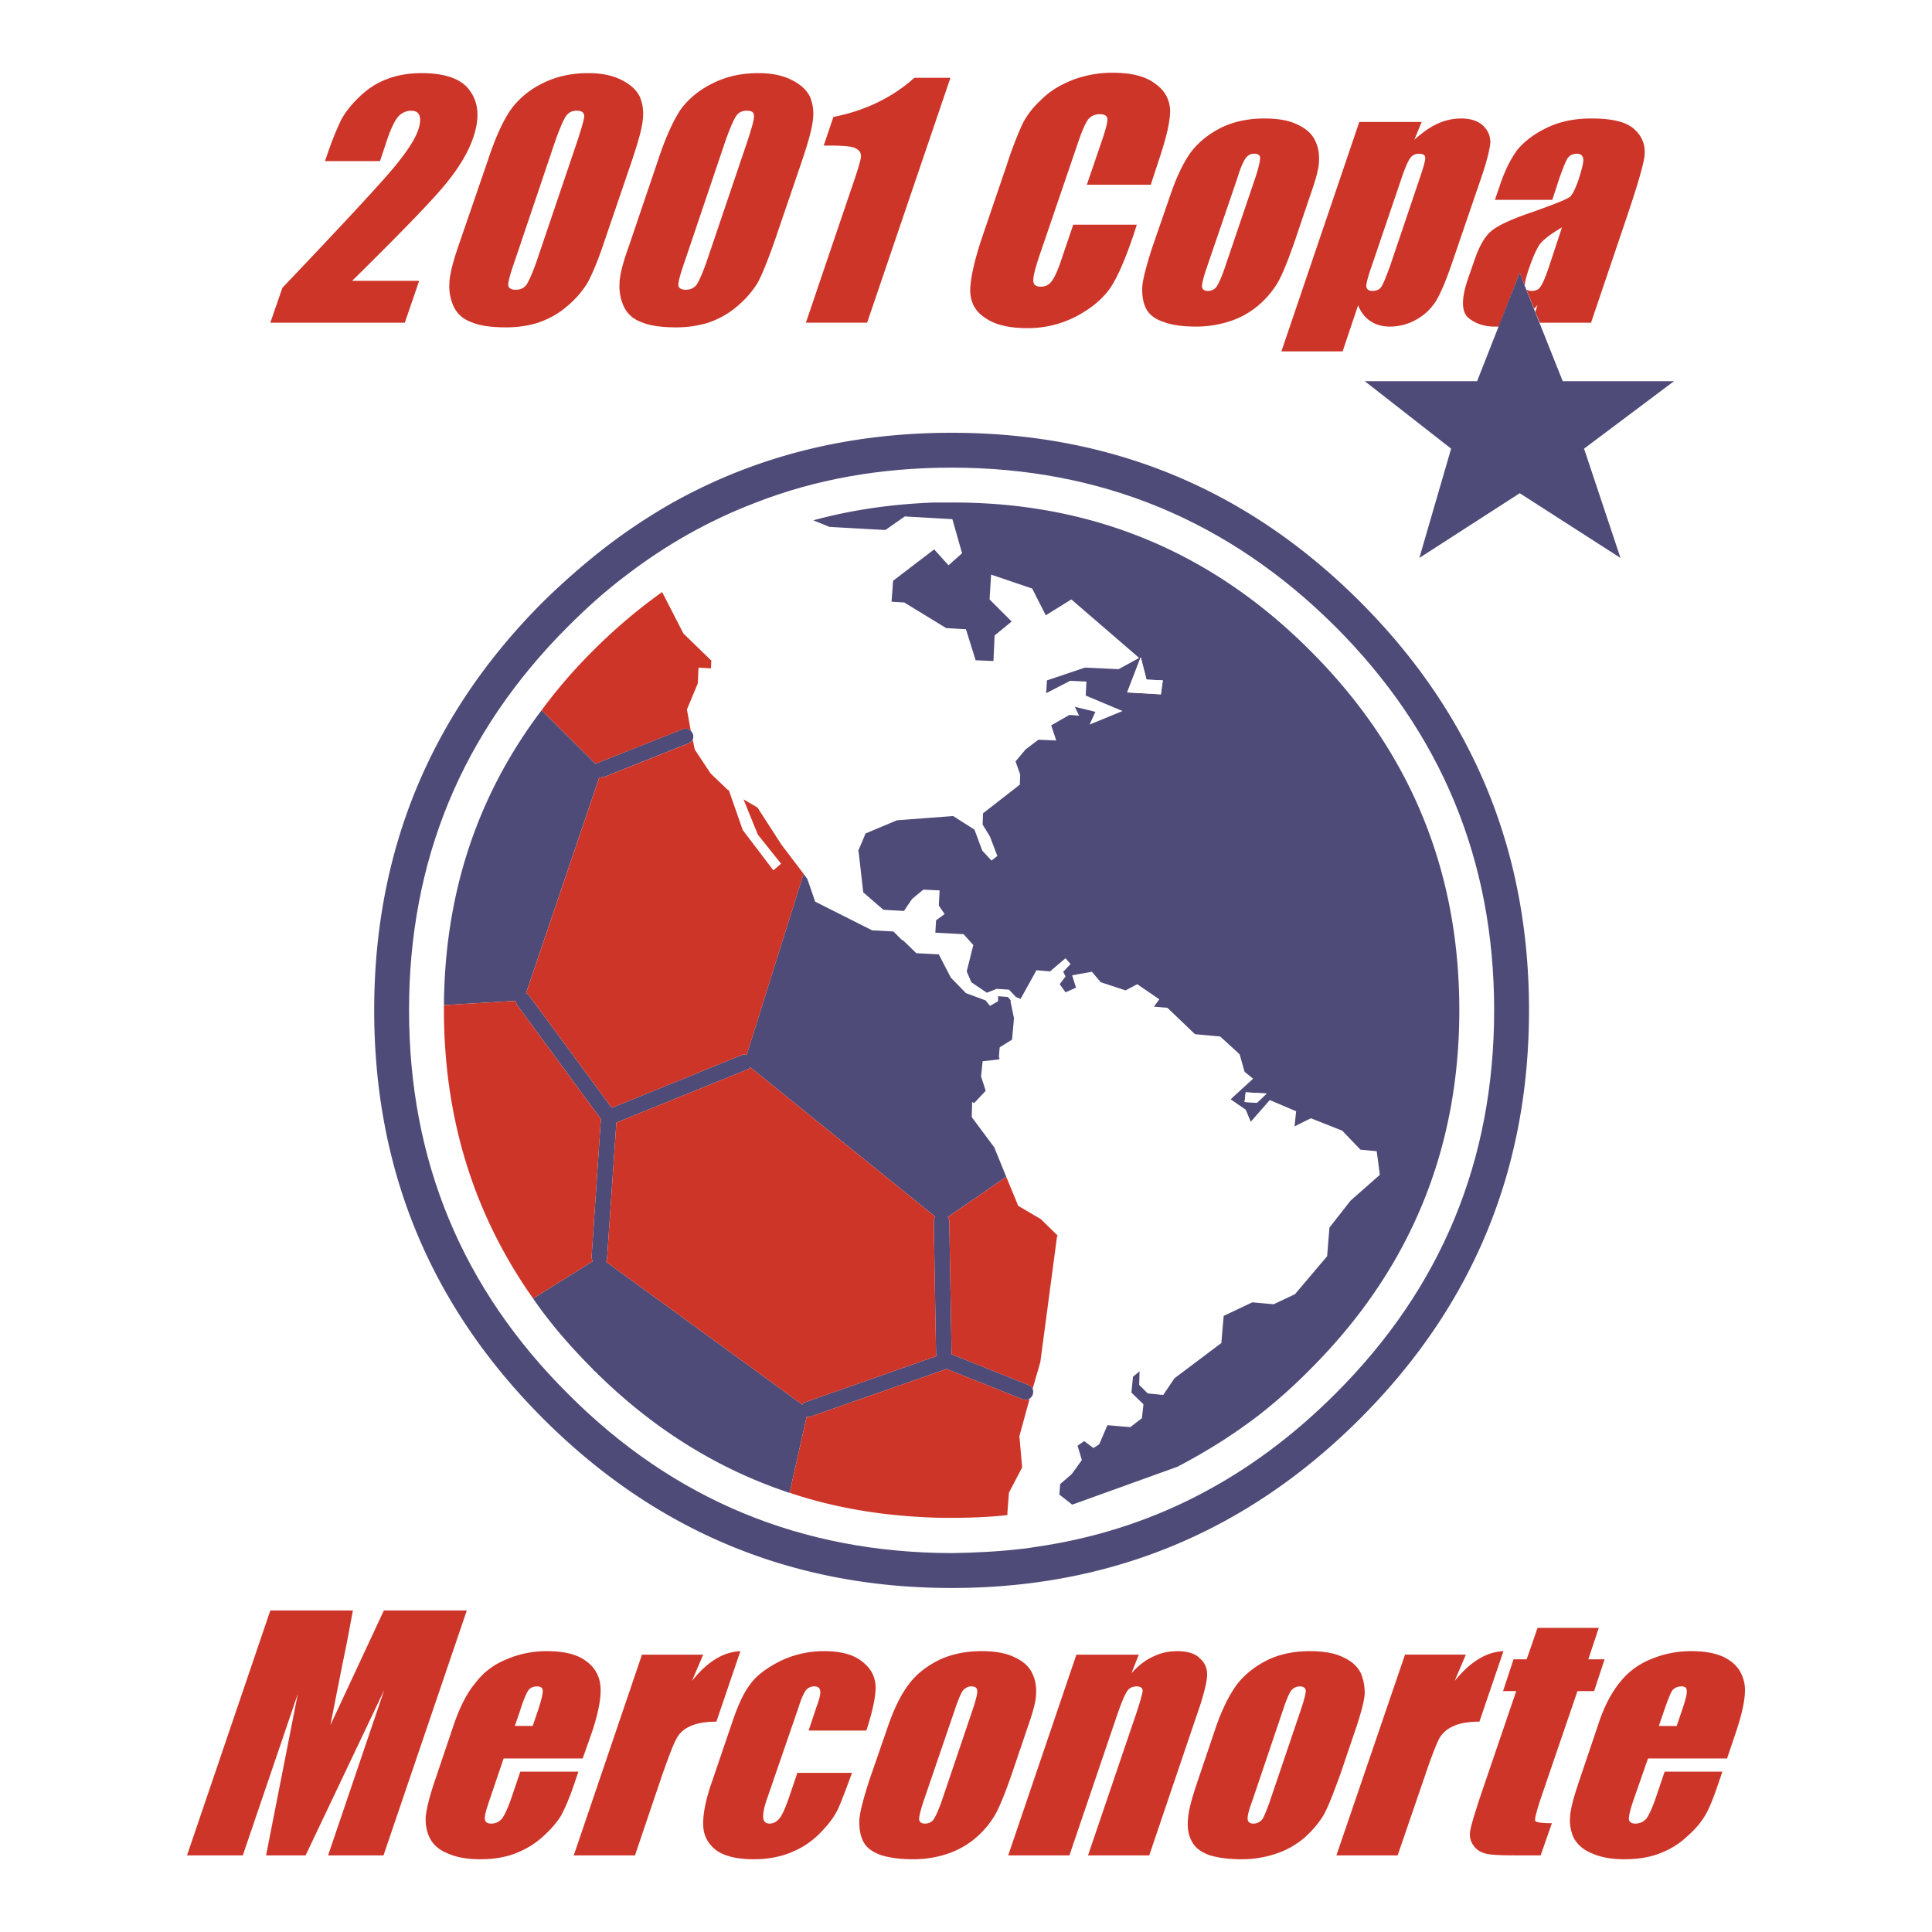
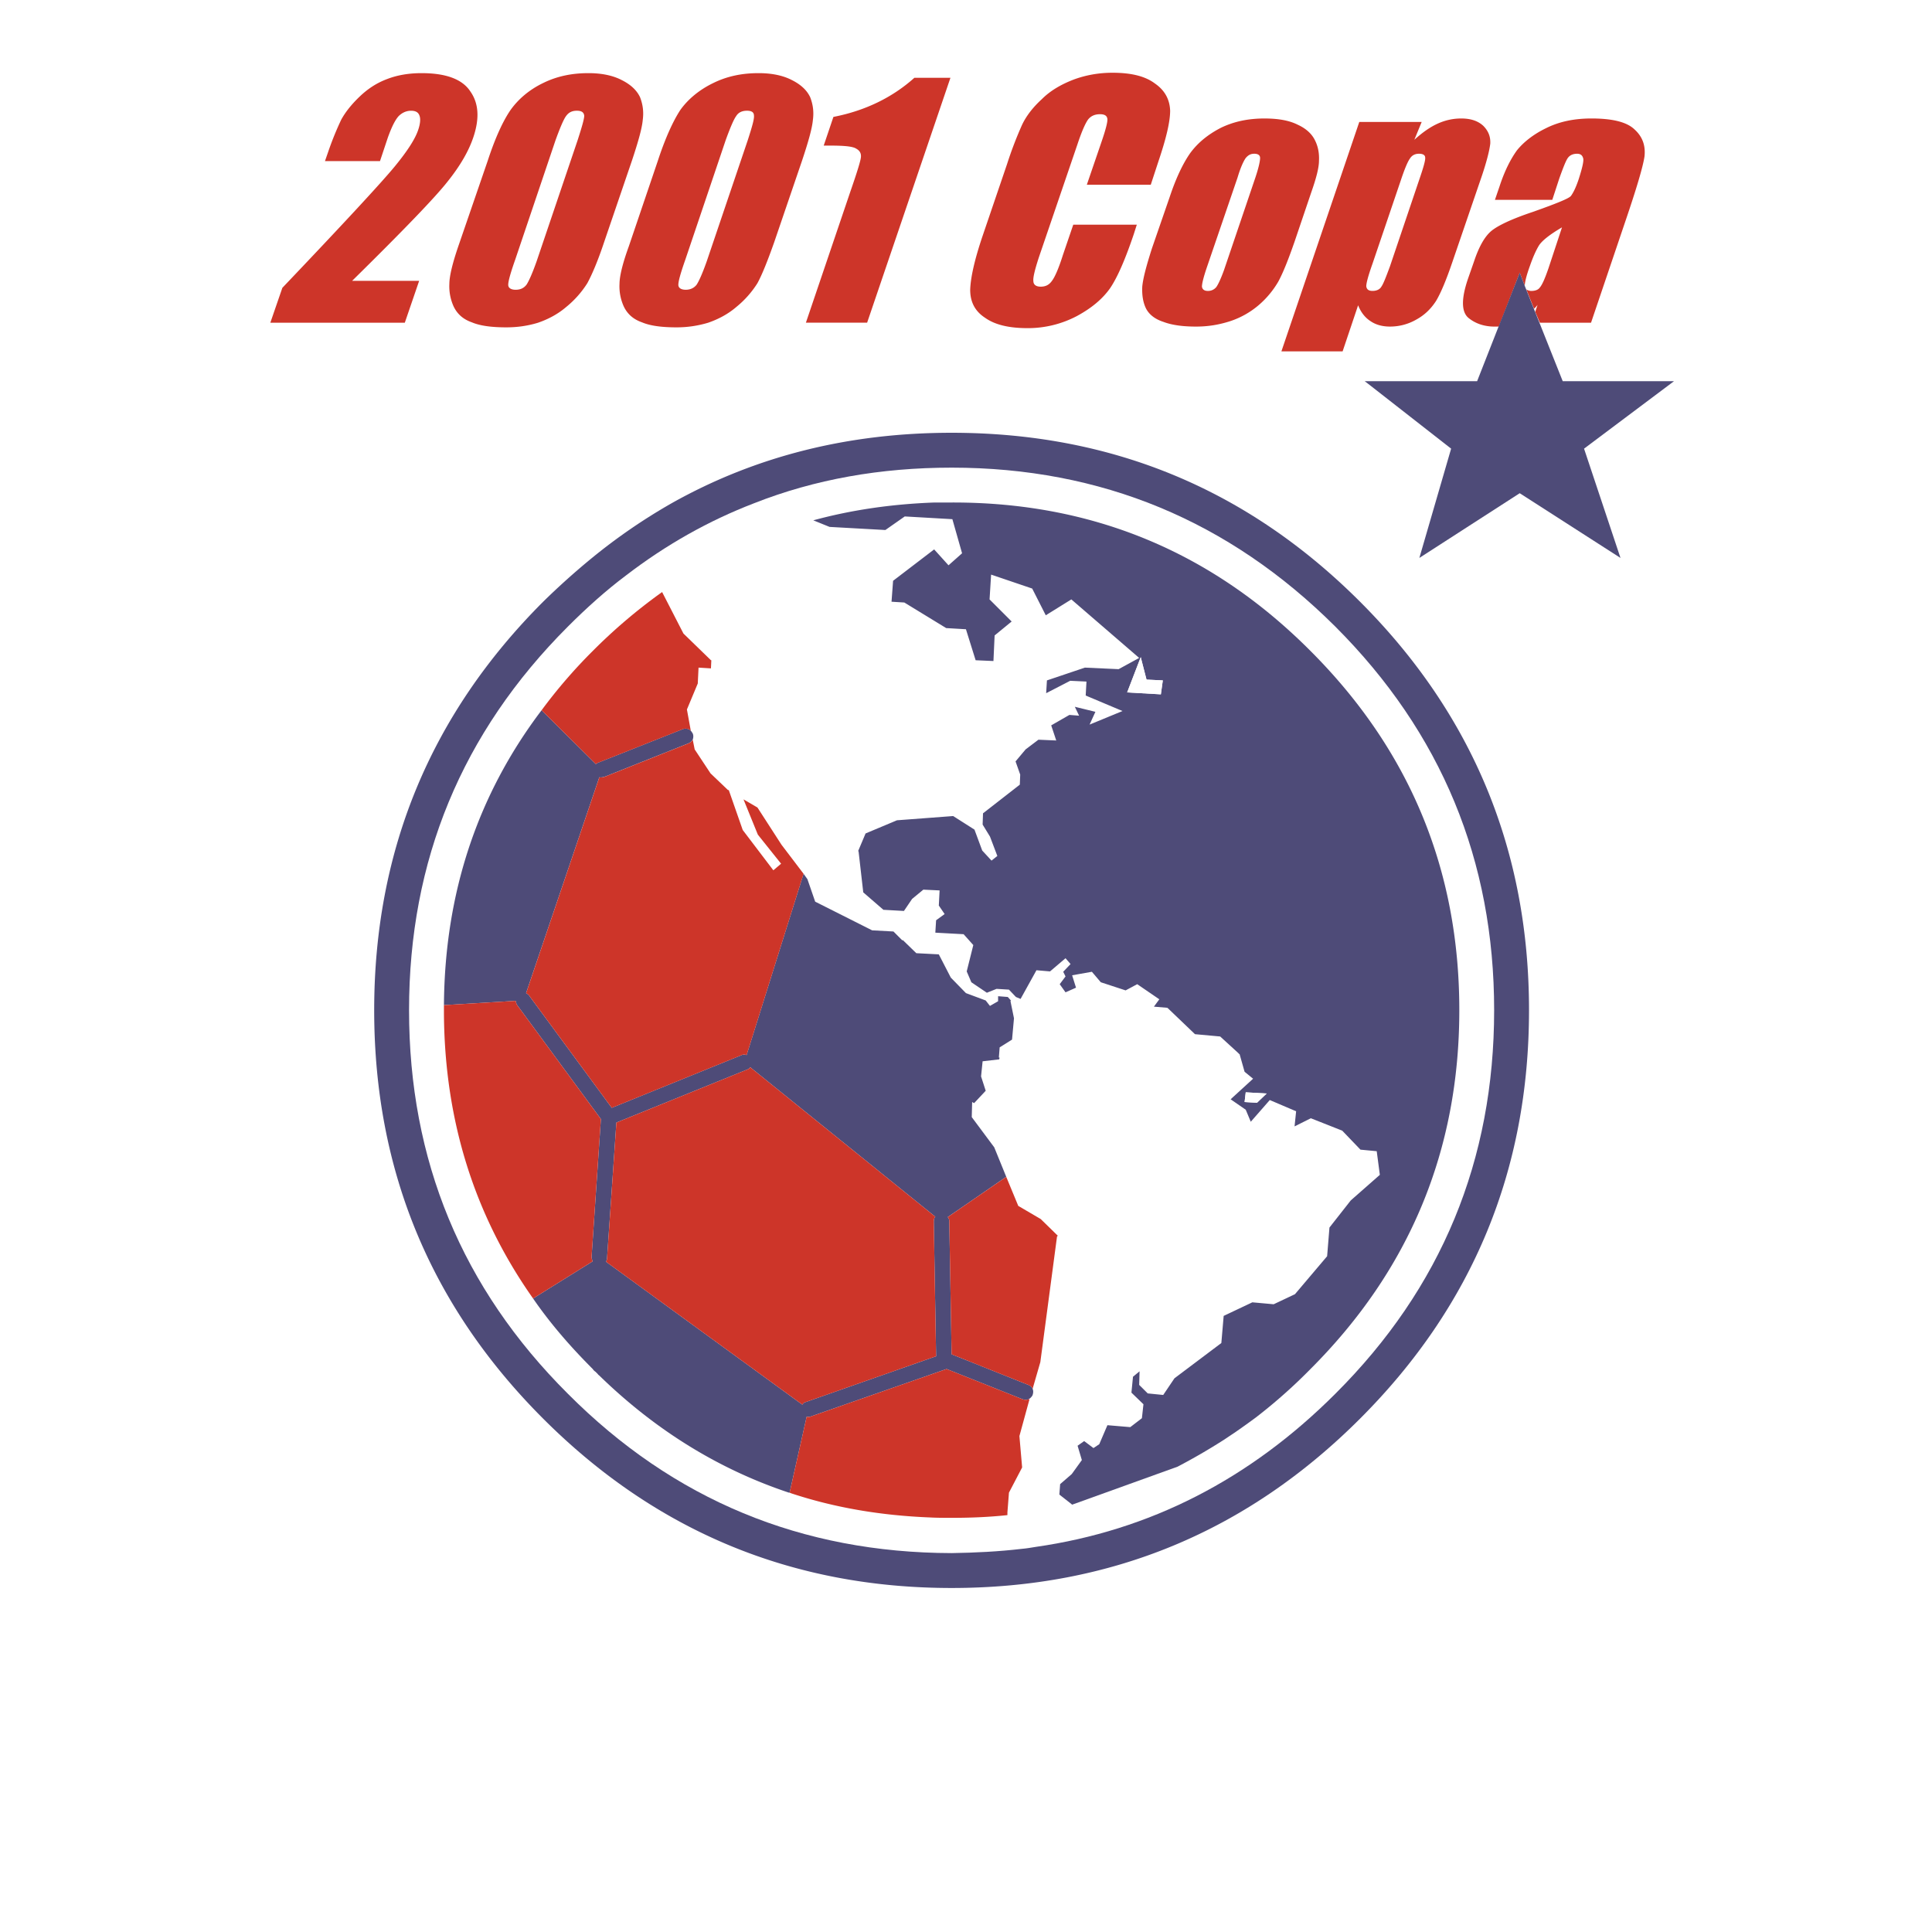
<svg xmlns="http://www.w3.org/2000/svg" width="2500" height="2500" viewBox="0 0 192.756 192.756">
  <g fill-rule="evenodd" clip-rule="evenodd">
    <path fill="#fff" d="M0 0h192.756v192.756H0V0z" />
    <path d="M147.795 17.697c.541-1.585.812-2.707.889-3.364.039-.696-.193-1.276-.695-1.778-.541-.503-1.275-.735-2.203-.735-.773 0-1.547.155-2.32.502s-1.547.89-2.357 1.624l.732-1.778h-6.225l-7.77 22.889h6.107l1.547-4.601c.271.696.695 1.238 1.238 1.585.502.348 1.158.541 1.932.541.928 0 1.818-.231 2.631-.696.85-.464 1.469-1.083 1.971-1.855.465-.773 1.006-2.049 1.625-3.867l2.898-8.467zm-8.041.309c.387-1.16.695-1.895.926-2.204.195-.31.504-.464.891-.464.426 0 .619.154.619.386.037.271-.193 1.044-.619 2.281l-2.9 8.583c-.387 1.044-.656 1.74-.85 2.01-.154.271-.465.425-.889.425-.387 0-.58-.154-.619-.464 0-.309.193-1.043.619-2.242l2.822-8.311zM130.82 19.205c.504-1.43.775-2.474.775-3.17.037-.696-.078-1.392-.387-2.01-.311-.658-.891-1.199-1.74-1.585-.85-.426-1.934-.619-3.326-.619-1.623 0-3.055.309-4.33.928-1.275.657-2.281 1.469-3.055 2.513-.734 1.043-1.43 2.513-2.049 4.369l-1.777 5.142c-.543 1.701-.891 2.977-.967 3.828-.039.851.076 1.586.387 2.204.309.58.889 1.044 1.74 1.314.811.31 1.895.464 3.246.464 1.238 0 2.32-.193 3.402-.541a8.468 8.468 0 0 0 2.824-1.585 9.137 9.137 0 0 0 1.971-2.358c.465-.851 1.006-2.204 1.623-3.982l1.663-4.912zm-7.343-1.508c.309-1.044.617-1.663.811-1.933.232-.271.465-.425.852-.425s.58.154.58.425-.117.889-.465 1.933l-3.133 9.241c-.309.85-.578 1.431-.771 1.701a1.052 1.052 0 0 1-.852.386c-.348 0-.541-.154-.58-.425 0-.309.154-.928.465-1.855l3.093-9.048zM115.24 8.34c-.967-.734-2.359-1.082-4.254-1.082-1.352 0-2.666.231-3.904.695-1.199.465-2.281 1.083-3.131 1.934-.891.812-1.547 1.663-1.973 2.552a38.262 38.262 0 0 0-1.508 3.944l-2.436 7.153c-.812 2.396-1.199 4.176-1.238 5.374 0 1.199.464 2.127 1.47 2.785.967.695 2.357 1.044 4.252 1.044a10.48 10.48 0 0 0 4.91-1.199c1.508-.812 2.59-1.74 3.326-2.784.734-1.083 1.508-2.861 2.357-5.374l.309-.967h-6.34l-1.043 3.054c-.426 1.354-.812 2.204-1.084 2.552-.27.387-.617.58-1.121.58-.463 0-.734-.193-.734-.58-.039-.348.154-1.122.541-2.32l3.867-11.329c.426-1.276.773-2.049 1.043-2.436.271-.348.658-.541 1.199-.541.465 0 .695.155.734.464.039.271-.154 1.044-.58 2.281l-1.469 4.292h6.379l.773-2.358c.773-2.282 1.16-3.944 1.16-5.026-.036-1.084-.499-2.011-1.505-2.708zM94.826 7.76H91.23c-2.204 1.972-4.91 3.287-8.081 3.905l-.967 2.861h.619c1.431 0 2.281.077 2.629.309.348.193.502.464.464.85-.039.388-.387 1.509-1.044 3.403l-4.446 13.107h6.109L94.826 7.76zM80.018 16.035c.619-1.856 1.005-3.209 1.083-4.06.116-.851 0-1.585-.271-2.281-.309-.657-.889-1.237-1.817-1.701-.89-.464-2.011-.696-3.325-.696-1.662 0-3.17.31-4.562 1.006-1.353.657-2.475 1.585-3.248 2.667-.735 1.122-1.508 2.822-2.243 5.065l-2.899 8.545c-.619 1.701-.928 2.977-.928 3.75a4.84 4.84 0 0 0 .425 2.242c.348.735.927 1.276 1.816 1.586.812.348 1.972.502 3.441.502a10.85 10.85 0 0 0 3.17-.464c1.005-.348 1.972-.851 2.822-1.585a9.706 9.706 0 0 0 2.088-2.358c.464-.851 1.005-2.204 1.663-4.06l2.785-8.158zm-7.617-2.05c.464-1.276.812-2.087 1.044-2.397.232-.387.618-.541 1.082-.541.465 0 .696.154.696.502.039.309-.193 1.121-.619 2.436l-4.098 12.102c-.426 1.198-.773 1.972-1.006 2.32-.271.348-.657.502-1.082.502-.426 0-.696-.154-.735-.425-.039-.309.193-1.16.696-2.59l4.022-11.909zM64.126 11.975c.116-.851 0-1.585-.271-2.281-.31-.657-.89-1.237-1.817-1.701-.889-.464-2.011-.696-3.325-.696-1.663 0-3.17.31-4.563 1.006-1.353.657-2.436 1.585-3.209 2.667-.773 1.122-1.546 2.822-2.28 5.065l-2.939 8.545c-.58 1.701-.889 2.977-.889 3.75a4.84 4.84 0 0 0 .425 2.242c.349.735.928 1.276 1.817 1.586.812.348 1.972.502 3.442.502 1.121 0 2.165-.155 3.171-.464 1.005-.348 1.971-.851 2.822-1.585a9.727 9.727 0 0 0 2.088-2.358c.464-.851 1.044-2.204 1.663-4.06l2.784-8.158c.618-1.857 1.004-3.209 1.081-4.06zm-8.699 2.01c.464-1.276.812-2.087 1.044-2.397.271-.387.619-.541 1.083-.541s.696.154.735.502c0 .309-.232 1.121-.658 2.436l-4.098 12.102c-.425 1.198-.773 1.972-1.005 2.32-.271.348-.619.502-1.083.502-.425 0-.696-.154-.734-.425-.039-.309.193-1.16.696-2.59l4.02-11.909zM46.921 9.114c-.812-1.237-2.475-1.817-4.872-1.817-1.237 0-2.397.193-3.402.581-1.044.386-1.933.966-2.745 1.74-.812.773-1.431 1.546-1.856 2.319a30.714 30.714 0 0 0-1.315 3.248l-.31.89h5.491l.773-2.32c.387-1.083.735-1.778 1.083-2.165.348-.348.773-.541 1.237-.541.464 0 .735.154.851.502.116.309.078.812-.154 1.469-.309.889-1.083 2.088-2.358 3.634-1.276 1.547-4.988 5.568-11.174 12.063l-1.199 3.479h13.417l1.43-4.175h-6.689c5.143-5.065 8.313-8.351 9.55-9.937 1.237-1.546 2.088-3.016 2.552-4.407.618-1.857.54-3.365-.31-4.563zM164.072 15.609c.117-1.083-.193-1.972-1.006-2.706-.771-.735-2.203-1.083-4.291-1.083-1.701 0-3.209.309-4.523.967-1.275.619-2.242 1.391-2.9 2.204-.619.851-1.236 2.049-1.74 3.596l-.463 1.353h5.723l.695-2.126c.387-1.083.658-1.778.852-2.049.193-.271.502-.425.928-.425.348 0 .541.154.619.502.037.309-.117.967-.465 2.049-.271.812-.541 1.353-.773 1.663-.232.271-1.508.773-3.789 1.585-2.088.696-3.48 1.354-4.137 1.895-.658.542-1.238 1.547-1.74 3.055l-.58 1.662c-.695 2.011-.695 3.325 0 3.944.695.58 1.586.889 2.629.889h.426l2.088-5.374.502 1.314c0-.348.154-1.005.504-1.972.309-.89.617-1.585.928-2.088.309-.464 1.082-1.082 2.281-1.779l-1.354 4.098c-.348 1.005-.619 1.625-.852 1.896-.154.231-.463.347-.85.347a.87.87 0 0 1-.504-.154l.773 1.933c.117-.116.232-.232.348-.386l-.23.696.463 1.082h5.104l3.402-10.052c1.12-3.288 1.778-5.492 1.932-6.536z" fill="#cd3529" />
    <path fill="#4e4b78" d="M152.125 28.523l-.502-1.315-4.252 10.826h-11.213l.309.233 8.312 6.495-3.17 10.903 10.014-6.457 10.053 6.457-3.635-10.903 8.971-6.728h-11.098l-3.789-9.511z" />
-     <path d="M130.705 164.736c-1.662 0-3.092.309-4.33.928-1.275.658-2.281 1.469-3.055 2.514-.734 1.043-1.469 2.512-2.088 4.367l-1.738 5.143c-.58 1.703-.928 2.979-.969 3.828-.076.852.041 1.586.389 2.205.309.617.889 1.043 1.701 1.352.85.271 1.932.426 3.285.426 1.199 0 2.32-.193 3.365-.541 1.082-.348 2.01-.889 2.859-1.586.812-.734 1.508-1.545 1.973-2.357.465-.852.967-2.205 1.623-3.982l1.664-4.91c.463-1.432.734-2.475.773-3.172 0-.695-.117-1.393-.387-2.01-.311-.656-.891-1.199-1.74-1.584-.85-.427-1.971-.621-3.325-.621zm-.424 3.944c0 .27-.156.889-.504 1.934l-3.131 9.24c-.311.85-.541 1.43-.734 1.701-.232.232-.504.387-.852.387s-.541-.154-.58-.426c-.039-.309.117-.928.465-1.855l3.055-9.047c.348-1.045.619-1.664.812-1.934.23-.271.502-.426.889-.426.348 0 .541.154.58.426zM111.297 171.578c.502-1.508.889-2.436 1.121-2.783.193-.348.541-.541.967-.541s.617.154.617.465c-.037.309-.27 1.16-.732 2.512l-4.719 13.881h6.109l4.756-14.035c.619-1.74.928-2.977 1.006-3.75.076-.734-.156-1.393-.697-1.855-.463-.504-1.236-.734-2.281-.734-.811 0-1.623.154-2.396.541-.773.348-1.508.928-2.166 1.662l.736-1.855h-6.227l-6.803 20.027h6.107l4.602-13.535zM133.334 185.111h6.109l2.707-7.887c.658-1.973 1.16-3.209 1.43-3.75a2.909 2.909 0 0 1 1.393-1.238c.619-.309 1.508-.465 2.629-.465l2.398-7.035c-1.74.076-3.326 1.082-4.873 2.977l1.121-2.629h-6.07l-6.844 20.027zM101.244 165.355c-.852-.426-1.934-.619-3.324-.619-1.625 0-3.056.309-4.332.928-1.275.658-2.281 1.469-3.016 2.514-.773 1.043-1.469 2.512-2.087 4.367l-1.779 5.143c-.541 1.703-.889 2.979-.966 3.828-.039.852.077 1.586.387 2.205.309.617.889 1.043 1.74 1.352.812.271 1.933.426 3.248.426 1.237 0 2.358-.193 3.402-.541a8.46 8.46 0 0 0 2.823-1.586 9.117 9.117 0 0 0 1.971-2.357c.465-.852 1.006-2.205 1.623-3.982l1.664-4.91c.502-1.432.773-2.475.773-3.172.037-.695-.078-1.393-.387-2.01-.31-.658-.89-1.201-1.74-1.586zm-5.993 5.258c.348-1.045.619-1.664.812-1.934.232-.271.502-.426.851-.426.387 0 .581.154.581.426.039.27-.117.889-.465 1.934l-3.131 9.24c-.31.85-.58 1.43-.773 1.701a1.052 1.052 0 0 1-.851.387c-.348 0-.542-.154-.58-.426 0-.309.155-.928.464-1.855l3.092-9.047zM87.364 168.293c-.039-1.045-.503-1.895-1.392-2.553-.889-.695-2.126-1.004-3.75-1.004a9.985 9.985 0 0 0-4.408 1.004c-1.353.697-2.358 1.432-2.977 2.32-.657.852-1.237 2.127-1.817 3.867l-1.934 5.684c-.695 1.934-.966 3.441-.927 4.523.039 1.043.502 1.855 1.315 2.475.812.58 2.049.889 3.75.889 1.353 0 2.59-.232 3.635-.658a8.354 8.354 0 0 0 2.899-1.893c.851-.852 1.469-1.664 1.855-2.475.349-.773.812-2.012 1.393-3.596h-5.452l-.812 2.396c-.348 1.006-.657 1.74-.928 2.088-.271.387-.657.58-1.044.58-.348 0-.58-.193-.619-.541-.039-.348.039-.891.271-1.625l3.248-9.434c.271-.889.541-1.43.735-1.701a1.05 1.05 0 0 1 .85-.387c.348 0 .542.154.58.465.039.27-.077.811-.387 1.623l-.773 2.32h5.761c.618-1.892.928-3.361.928-4.367zM70.158 165.084h-6.109l-6.805 20.027h6.109l2.668-7.887c.696-1.973 1.16-3.209 1.469-3.75.271-.543.735-.967 1.353-1.238.657-.309 1.509-.465 2.63-.465l2.396-7.035c-1.739.076-3.325 1.082-4.833 2.977l1.122-2.629zM54.539 164.736c-1.393 0-2.746.27-3.983.811a7.16 7.16 0 0 0-3.093 2.32c-.851 1.006-1.547 2.359-2.165 4.137l-1.972 5.84c-.503 1.506-.773 2.629-.851 3.402-.039.771.077 1.508.425 2.164.31.619.89 1.16 1.779 1.508.851.387 1.933.58 3.248.58s2.475-.193 3.48-.58 1.933-.928 2.784-1.701c.812-.734 1.431-1.469 1.817-2.127.348-.656.773-1.623 1.198-2.861l.503-1.469h-5.8l-.889 2.631c-.349 1.004-.658 1.662-.929 2.049-.271.309-.618.502-1.082.502-.387 0-.581-.154-.619-.387-.077-.271.078-.852.387-1.779l1.469-4.33h7.888l.928-2.629c.658-1.973.928-3.48.851-4.523-.078-1.082-.58-1.971-1.47-2.59-.889-.659-2.165-.968-3.904-.968zm-1.393 7.461h-1.778l.502-1.469c.348-1.121.657-1.816.85-2.088.155-.232.465-.387.89-.387.348 0 .541.154.541.465 0 .309-.154.967-.502 2.01l-.503 1.469zM46.573 160.676h-8.274l-5.336 11.445 1.238-6.264c.425-1.973.734-3.713 1.005-5.182h-8.235l-8.313 24.436h5.567l5.491-16.123-3.17 16.123h3.944l7.849-16.51-5.606 16.51h5.529l8.311-24.435zM173.197 172.816c.658-1.973.967-3.48.889-4.523-.115-1.082-.58-1.971-1.469-2.59-.889-.658-2.203-.967-3.904-.967-1.432 0-2.746.27-4.021.811a7.375 7.375 0 0 0-3.092 2.32c-.814 1.006-1.549 2.359-2.127 4.137l-1.973 5.84c-.504 1.506-.812 2.629-.85 3.402a4.089 4.089 0 0 0 .385 2.164c.35.619.93 1.16 1.818 1.508.85.387 1.932.58 3.209.58 1.354 0 2.514-.193 3.518-.58 1.006-.387 1.934-.928 2.746-1.701.85-.734 1.43-1.469 1.816-2.127.387-.656.773-1.623 1.199-2.861l.502-1.469h-5.762l-.889 2.631c-.348 1.004-.658 1.662-.928 2.049-.27.309-.656.502-1.121.502-.348 0-.58-.154-.619-.387-.037-.271.078-.852.387-1.779l1.508-4.33h7.889l.889-2.63zm-5.412-2.087l-.504 1.469h-1.777l.502-1.469c.387-1.121.658-1.816.85-2.088.193-.232.504-.387.93-.387.348 0 .502.154.502.465.038.308-.155.967-.503 2.01zM159.047 168.719l1.043-3.172h-1.623l1.043-3.131h-6.11l-1.082 3.131h-1.314l-1.043 3.172h1.314l-3.48 10.207c-.656 1.971-1.043 3.248-1.121 3.789s.039 1.006.348 1.43c.311.426.734.695 1.314.812.541.115 1.508.154 2.9.154h2.475l1.121-3.209c-1.006 0-1.547-.076-1.662-.232-.078-.154.115-.889.541-2.203l3.674-10.748h1.662z" fill="#cd3529" />
    <path d="M135.693 60.034c-11.252-11.251-24.822-16.856-40.751-16.856-10.246 0-19.525 2.319-27.877 6.998a57.512 57.512 0 0 0-8.003 5.49 73.2 73.2 0 0 0-4.872 4.369c-11.251 11.251-16.857 24.861-16.857 40.751 0 15.93 5.606 29.502 16.857 40.752 11.251 11.252 24.861 16.896 40.752 16.896 15.929 0 29.5-5.645 40.751-16.896 11.252-11.25 16.857-24.822 16.857-40.752.001-15.891-5.605-29.501-16.857-40.752z" fill="#4e4b78" />
    <path d="M94.942 46.657c14.923 0 27.683 5.296 38.277 15.852 10.594 10.594 15.852 23.353 15.852 38.277 0 14.963-5.258 27.723-15.852 38.277-8.545 8.545-18.52 13.648-29.887 15.271-.465.078-.928.156-1.393.195-2.281.27-4.639.387-6.998.424-14.963-.037-27.722-5.297-38.277-15.891-10.594-10.555-15.853-23.314-15.853-38.277 0-14.924 5.258-27.683 15.853-38.277 1.856-1.856 3.789-3.596 5.8-5.103 3.982-3.055 8.235-5.453 12.759-7.192 6.07-2.396 12.643-3.556 19.719-3.556z" fill="#fff" />
    <path d="M95.019 51.799l.967 3.402-1.353 1.199-1.432-1.586-4.098 3.132-.155 2.088 1.276.078 4.176 2.552 1.972.116.967 3.093 1.777.078.117-2.552 1.699-1.392-2.203-2.204.154-2.475 4.1 1.392 1.354 2.668 2.551-1.585 6.766 5.838-2.049 1.122-3.363-.155-3.789 1.276-.078 1.276 2.398-1.237 1.623.077-.076 1.393 3.672 1.546-3.285 1.354.58-1.275-2.051-.503.426.889-.967-.077-1.816 1.043.502 1.508-1.777-.078-1.277.966-1.006 1.199.465 1.314-.039 1.006-3.672 2.86-.039 1.122.734 1.199.734 1.933-.58.464-.928-1.005-.773-2.087-2.126-1.354-5.607.423-3.132 1.314-.734 1.74.039.077.464 4.06 2.01 1.74 2.049.115.812-1.198 1.122-.928 1.624.077-.078 1.508.58.851-.851.619-.077 1.237 2.822.154.967 1.083-.658 2.63.464 1.082 1.547 1.045.967-.387 1.236.076.695.734.465.193 1.584-2.861 1.354.117 1.547-1.315.502.581-.734.771.232.465-.58.773.58.812 1.045-.465-.387-1.236 1.971-.35.889 1.045 2.477.812 1.158-.619 2.205 1.508-.541.734 1.391.117-.076.154.076-.117 2.707 2.592 2.514.23 1.777 1.625.154.154v-.039l.504 1.779.85.695-2.242 2.051 1.508 1.043.502 1.199 1.896-2.166 2.629 1.121-.156 1.508 1.625-.812 3.131 1.238 1.818 1.895 1.623.154.311 2.359-2.9 2.551-2.127 2.707-.232 2.861-3.209 3.789-2.125 1.004-2.127-.193-2.861 1.354-.232 2.707-4.678 3.518-1.121 1.664-1.547-.156-.852-.85.039-1.354-.656.541-.156 1.586 1.199 1.16-.154 1.391-1.16.891-2.281-.193-.812 1.895-.578.387-.93-.697-.656.465.426 1.43-1.006 1.393-1.16 1.006-.078 1.043 1.084.85.193.156 10.516-3.789a61.412 61.412 0 0 0 4.602-2.668c.348-.232.695-.465 1.043-.695a75.522 75.522 0 0 0 2.166-1.547 52.91 52.91 0 0 0 5.451-4.834c9.898-9.896 14.848-21.844 14.848-35.803 0-13.995-4.949-25.943-14.848-35.84-9.859-9.898-21.807-14.848-35.802-14.809h-1.701c-4.252.154-8.274.734-12.102 1.778l1.624.657 5.567.31 1.934-1.354 4.751.273zm30.389 58.226l-1.236-.076.115-.967 2.088.117-.967.926zm-9.588-40.75l-3.363-.193 1.354-3.519.578 2.243 1.625.078-.194 1.391z" fill="#4e4b78" />
    <path d="M59.448 76.234l-5.413-5.375c-6.418 8.468-9.666 18.288-9.743 29.423l7.153-.426c.039.156.078.309.155.426l8.351 11.367-.928 13.727c0 .154.039.309.116.463l-5.954 3.711c1.701 2.475 3.711 4.795 5.954 7.037a.91.91 0 0 0 .271.271l.116.115c.038.039.077.078.116.115.039.078.116.117.155.156 5.645 5.49 11.947 9.357 18.906 11.676h.078l1.701-7.578c.155.039.31.039.464-.039l13.494-4.717 7.579 3.016c.232.078.426.078.619 0 .037-.039.076-.076.115-.076.115-.117.232-.232.271-.348.076-.232.076-.426 0-.619-.078-.193-.232-.309-.426-.387l-7.656-3.055-.232-13.262a.586.586 0 0 0-.155-.426l5.838-4.02-1.197-2.939-2.244-3.016.039-1.508.193.115 1.16-1.236-.463-1.432.154-1.508 1.662-.193c0-.037 0-.076.039-.154l-.078-.039.078-1.004 1.236-.773.193-2.127-.348-1.701.039-.078-.309-.348-.967-.076v.502l-.812.465-.426-.543-1.971-.734-1.508-1.545-1.199-2.321-2.242-.116-1.354-1.315-.039.039-.889-.889-2.127-.116-5.683-2.861-.773-2.243-.386-.541-5.684 18.095a.57.57 0 0 0-.503 0l-12.952 5.258-8.196-11.135c-.078-.156-.233-.232-.349-.311l7.308-21.535c.154.039.309 0 .502-.039l8.351-3.325a.902.902 0 0 0 .465-.387c.077-.232.077-.425 0-.619-.078-.116-.116-.193-.194-.271s-.116-.116-.232-.155a.757.757 0 0 0-.58 0l-8.39 3.325a.692.692 0 0 0-.269.159zm15.118 30.467c.116-.039.232-.115.271-.232l18.481 14.926c-.116.115-.155.309-.155.502l.232 13.416-12.991 4.562a.489.489 0 0 0-.348.271l-19.603-14.268a.658.658 0 0 0 .116-.387l.928-13.494 13.069-5.296z" fill="#4e4b78" />
    <path d="M59.951 111.65L51.6 100.283c-.077-.117-.116-.27-.155-.426l-7.153.426V101.171c.078 10.672 3.055 20.105 8.893 28.379l5.954-3.711a1.03 1.03 0 0 1-.116-.463l.928-13.726zM69.115 73.798a.898.898 0 0 1-.465.387l-8.351 3.325c-.193.039-.348.077-.502.039l-7.308 21.535c.116.078.271.154.349.311l8.196 11.135 12.952-5.258a.57.57 0 0 1 .503 0l5.684-18.095-2.204-2.899-2.397-3.712-1.392-.812 1.431 3.519 2.319 2.9-.773.657-3.055-4.021-1.392-3.983h-.077l-1.74-1.662-1.585-2.397-.193-.969zM105.535 123.287l-1.701-1.662-2.242-1.314-1.199-2.898-5.838 4.02a.58.58 0 0 1 .155.426l.232 13.262 7.656 3.055c.193.078.348.193.426.387l.771-2.668 1.664-12.527.076-.081zM74.836 106.469c-.039.117-.154.193-.271.232l-13.068 5.297-.928 13.494a.66.66 0 0 1-.116.387l19.603 14.268a.489.489 0 0 1 .348-.271l12.991-4.562-.232-13.416c0-.193.039-.387.155-.502l-18.482-14.927zM78.781 148.922l.193.078c4.33 1.43 8.931 2.203 13.803 2.396.695.039 1.43.039 2.165.039 1.895 0 3.75-.076 5.568-.271v-.27l.154-1.973 1.314-2.514-.271-3.131 1.006-3.674h-.076c-.193.078-.387.078-.619 0l-7.579-3.016-13.494 4.717a.641.641 0 0 1-.464.039l-1.7 7.58zM54.035 70.86l5.413 5.375a.625.625 0 0 1 .271-.155l8.39-3.325a.757.757 0 0 1 .58 0c.116.039.154.077.232.155l-.387-2.126 1.083-2.591.077-1.585 1.237.077.039-.812h-.039l-2.745-2.667-2.126-4.137a54.142 54.142 0 0 0-6.921 5.877 51.577 51.577 0 0 0-5.104 5.914z" fill="#cd3529" />
    <path fill="#fff" d="M124.172 109.949l1.236.076.967-.925-2.088-.118-.115.967zM112.457 69.082l3.363.193.194-1.392-1.625-.078-.578-2.243-1.354 3.52z" />
  </g>
</svg>